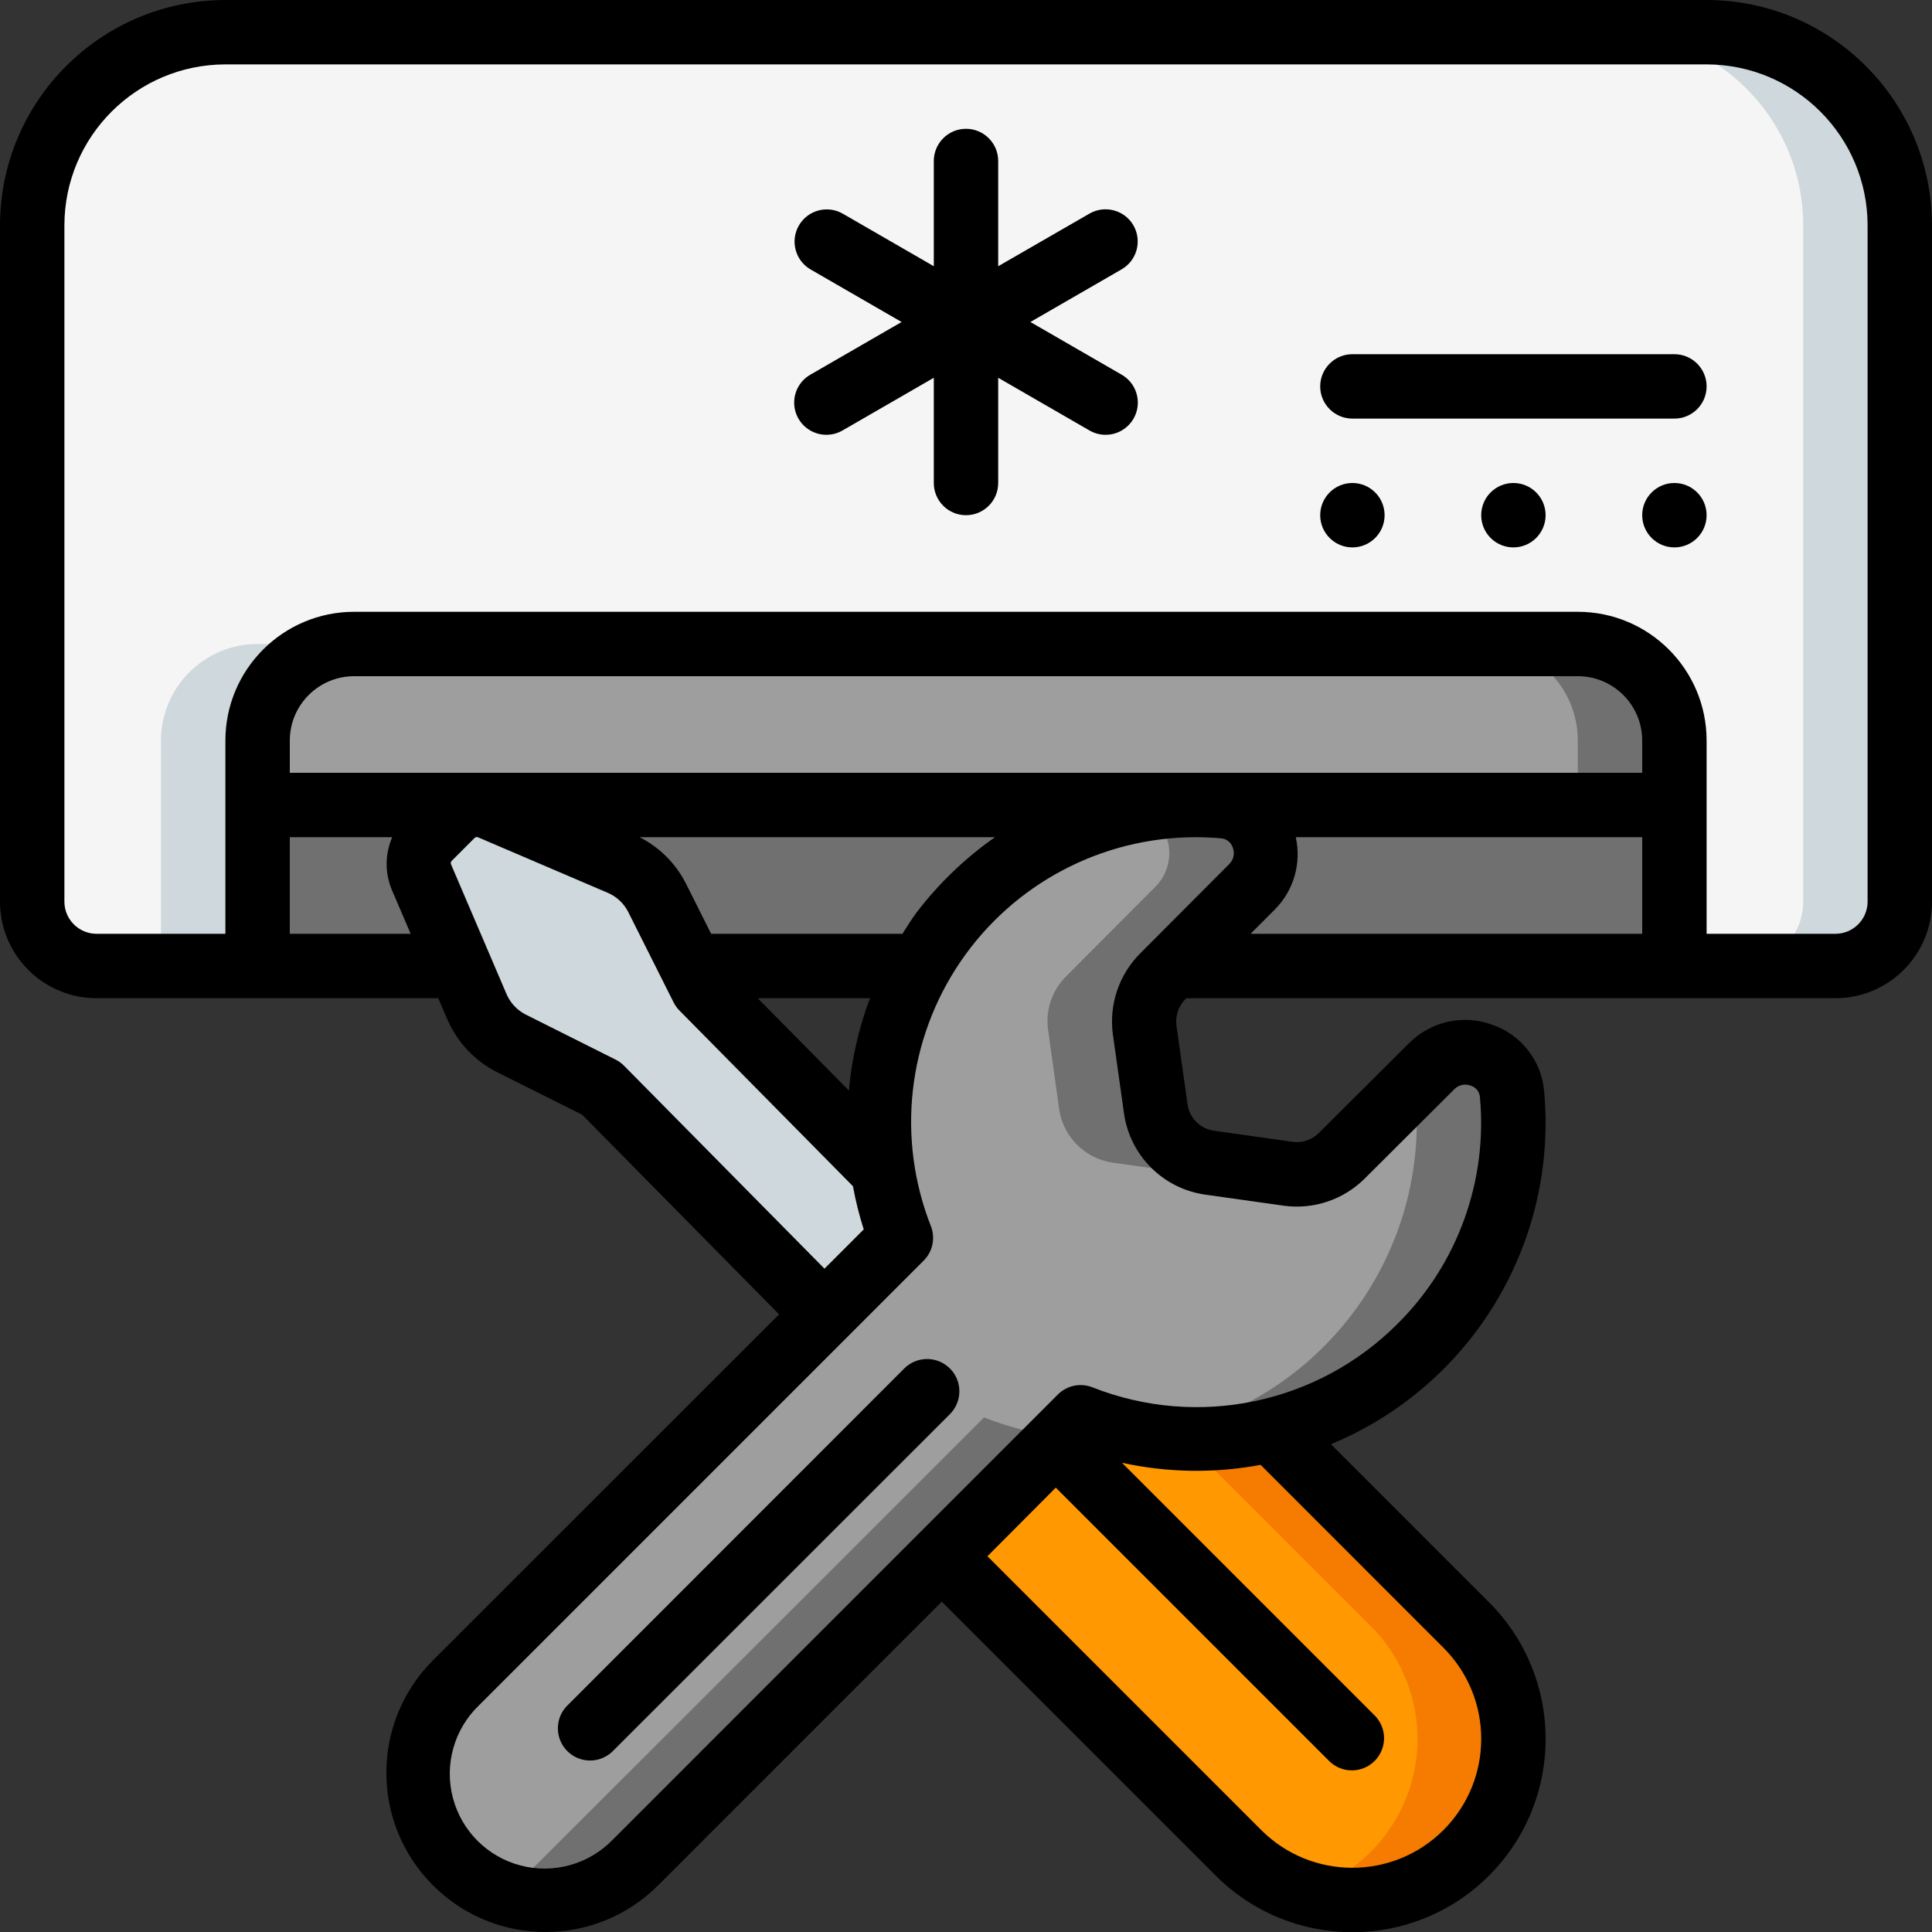
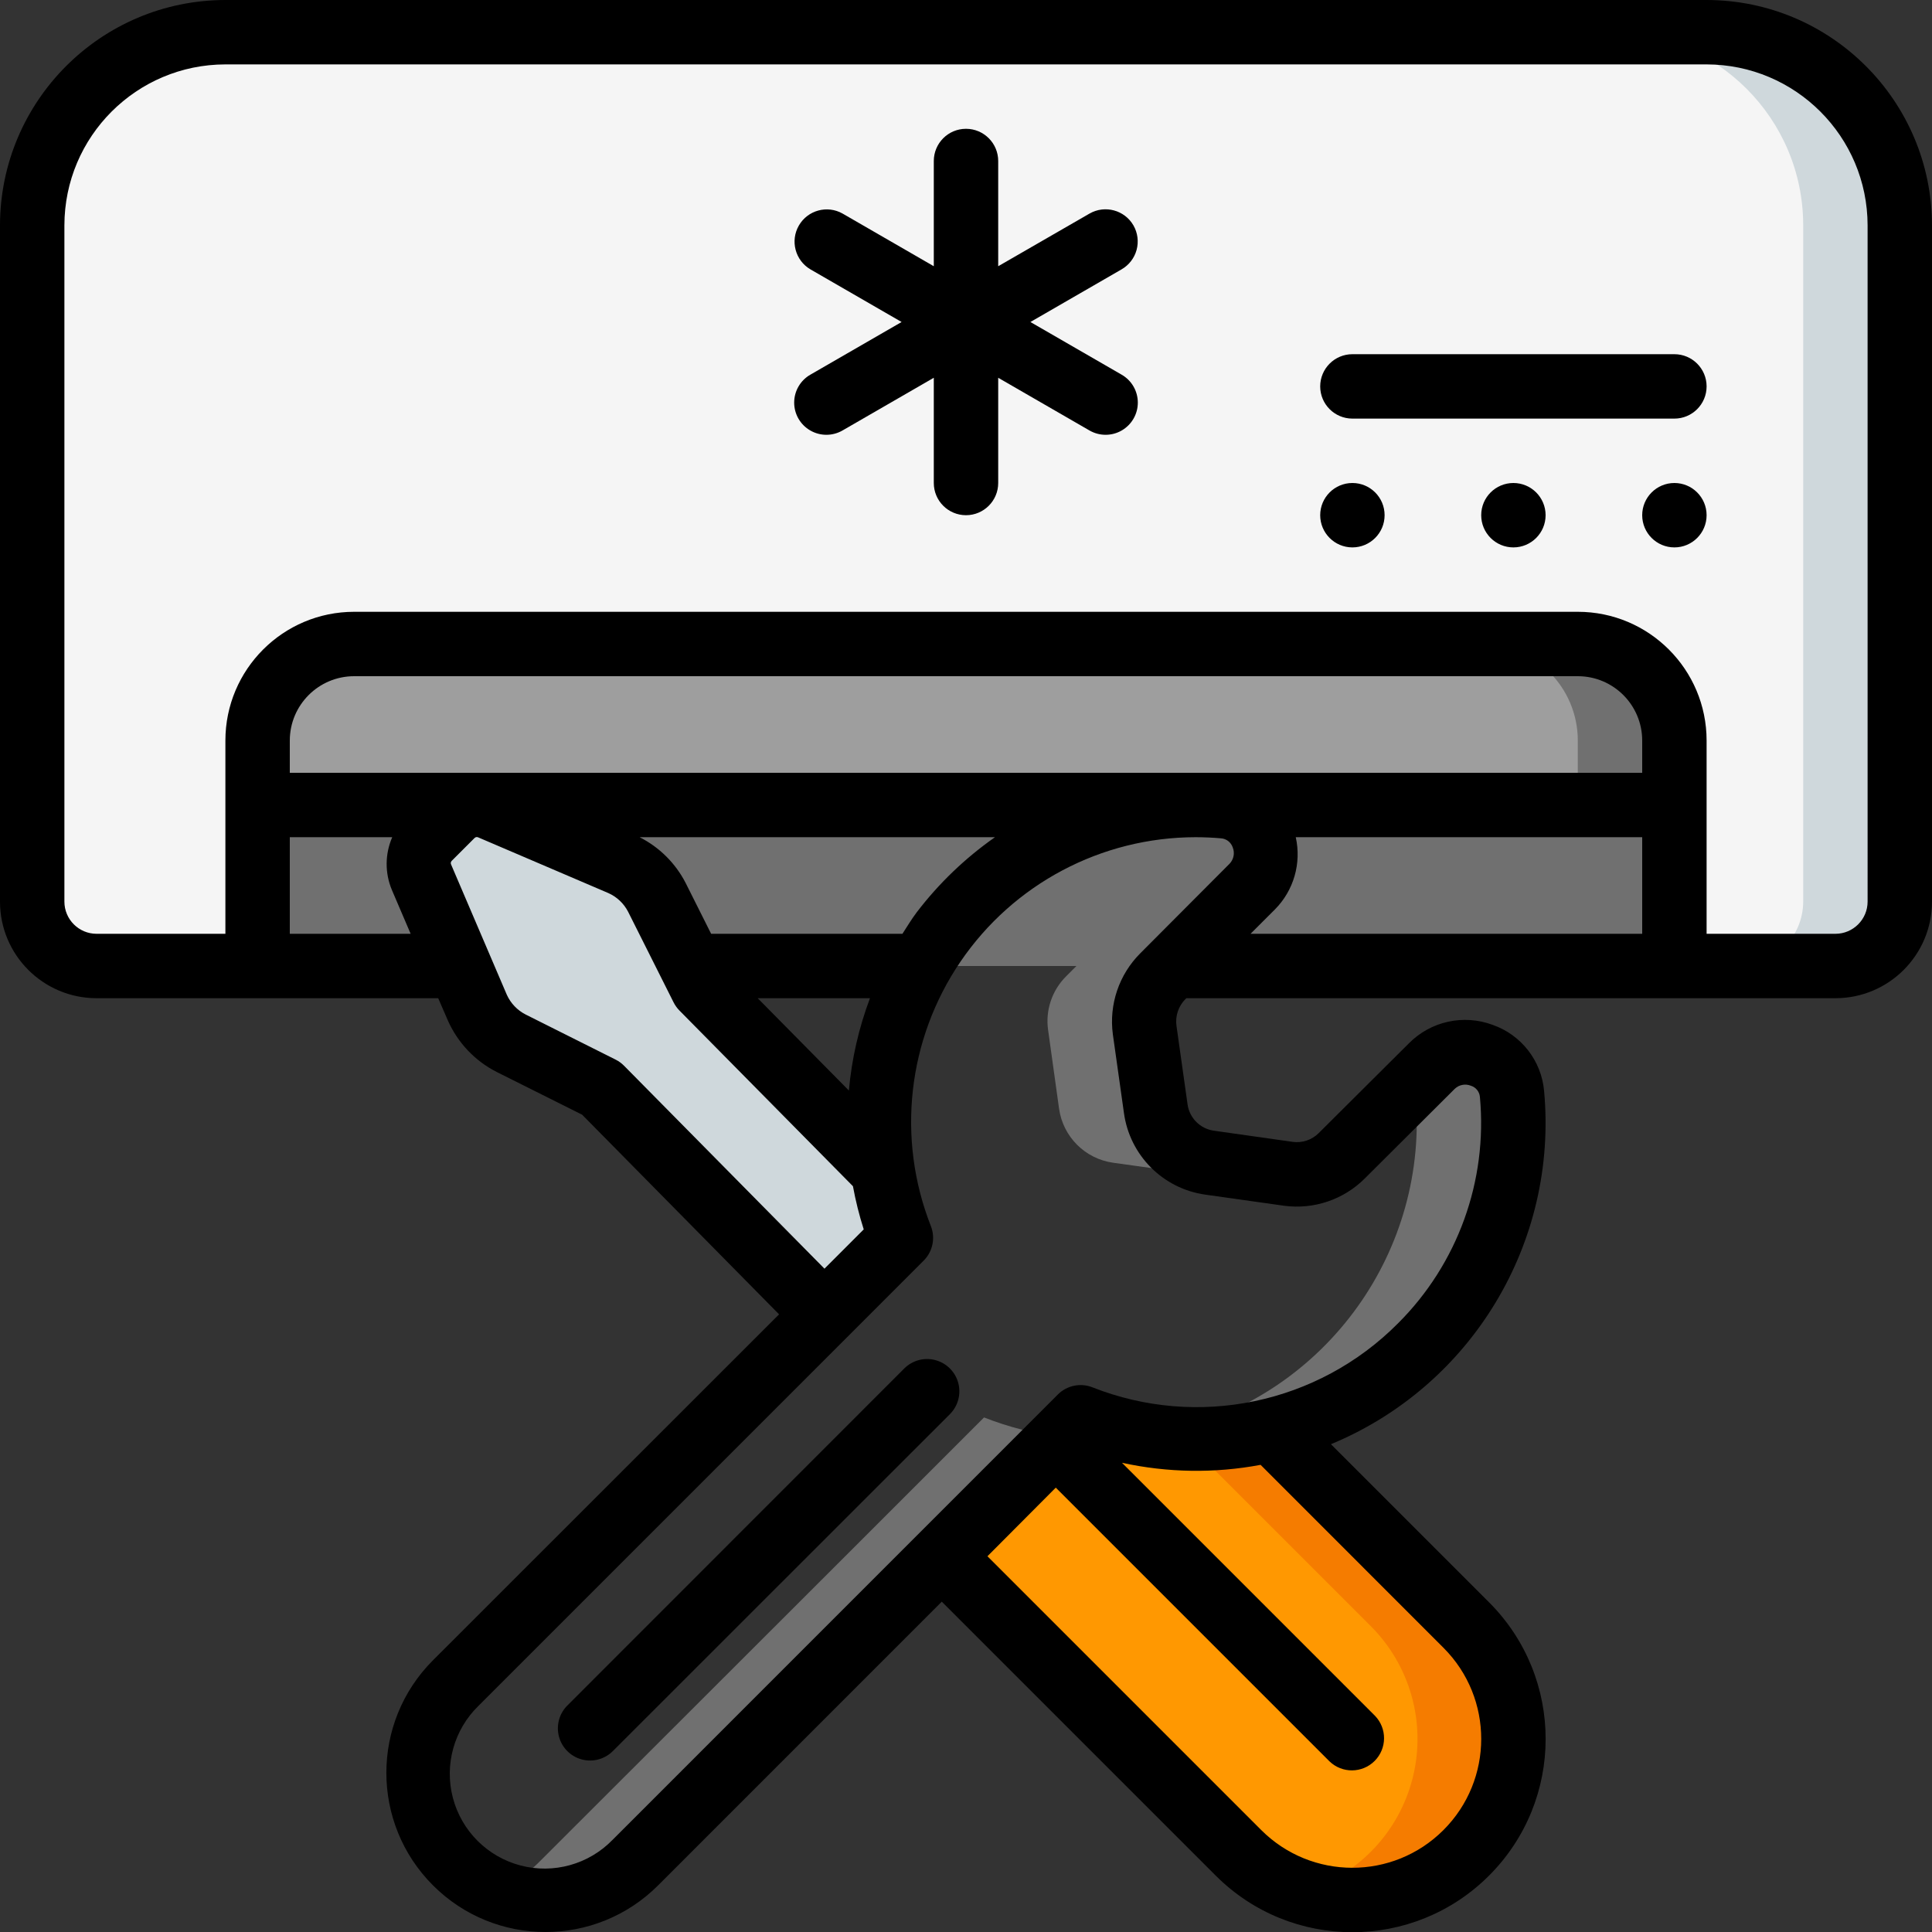
<svg xmlns="http://www.w3.org/2000/svg" height="512" viewBox="0 0 60 60" width="512">
  <rect x="0" y="0" width="60" height="60" fill="#333333" stroke="none" />
  <g id="Page-1" fill="none" fill-rule="evenodd">
    <g id="097---Repair-Printer">
      <path id="Path" d="m59 7v21c-.003 1.103-.897 1.997-2 2h-5v-7c0-1.657-1.343-3-3-3h-38c-1.657 0-3 1.343-3 3v7h-5c-1.103-.003-1.997-.897-2-2v-21c0-3.314 2.686-6 6-6h46c3.314 0 6 2.686 6 6z" fill="#f5f5f5" />
      <path id="Rectangle" d="m8 25h44v5h-44z" fill="#707070" />
      <path id="Path" d="m52 23v2h-44v-2c0-1.657 1.343-3 3-3h38c1.657 0 3 1.343 3 3z" fill="#9e9e9e" />
      <path id="Path" d="m49 20h-3c1.657 0 3 1.343 3 3v2h3v-2c0-1.657-1.343-3-3-3z" fill="#707070" />
-       <path id="Path" d="m5 23v7h3v-7c0-1.657 1.343-3 3-3h-3c-1.657 0-3 1.343-3 3z" fill="#cfd8dc" />
      <path id="Path" d="m53 1h-3c3.314 0 6 2.686 6 6v21c-.003 1.103-.897 1.997-2 2h3c1.103-.003 1.997-.897 2-2v-21c0-3.314-2.686-6-6-6z" fill="#cfd8dc" />
-       <path id="Path" d="m44.12 41.81c-2.766 2.774-6.914 3.643-10.56 2.21l-4.31 4.31-9.52 9.51c-.995.997-2.446 1.387-3.807 1.024-1.361-.363-2.424-1.425-2.79-2.785s.022-2.812 1.017-3.809l13.83-13.83c-.261-.671-.449-1.369-.56-2.08-.47-2.99.463-6.029 2.529-8.24 2.066-2.211 5.036-3.347 8.051-3.08.562.057 1.04.433 1.23.964s.058 1.125-.34 1.526l-2.78 2.79c-.44.437-.648 1.056-.56 1.67l.34 2.44c.122.872.808 1.558 1.68 1.68l2.44.34c.613.083 1.231-.124 1.67-.56l2.78-2.78c.397-.4.987-.538 1.52-.354s.913.655.98 1.214c.268 2.906-.773 5.78-2.84 7.84z" fill="#9e9e9e" />
      <path id="Path" d="m35.89 27.53-2.78 2.79c-.44.437-.648 1.056-.56 1.67l.34 2.44c.122.872.808 1.558 1.68 1.68l2.44.34c.43.055.866-.031 1.243-.245l-.683-.095c-.872-.122-1.558-.808-1.68-1.68l-.34-2.44c-.088-.614.12-1.233.56-1.67l2.78-2.79c.398-.4.53-.994.34-1.526s-.669-.907-1.23-.964c-.852-.074-1.711-.037-2.553.112.439.199.753.6.841 1.074.088.474-.06.961-.398 1.304z" fill="#707070" />
      <path id="Path" d="m46.96 33.97c-.067-.559-.447-1.031-.98-1.214s-1.123-.046-1.52.354l-.571.571c.034.093.058.19.071.289.434 4.851-2.74 9.291-7.47 10.45-.278.068-.559.121-.842.164 1.279.198 2.585.143 3.842-.164 4.73-1.159 7.904-5.599 7.47-10.45z" fill="#707070" />
      <path id="Path" d="m30.56 44.02-4.31 4.31-9.52 9.51c-.368.368-.806.66-1.287.858 1.471.606 3.162.267 4.287-.858l9.52-9.51 3.706-3.706c-.821-.098-1.626-.301-2.396-.604z" fill="#707070" />
      <path id="Path" d="m45.54 57.54c-1.957 1.95-5.123 1.95-7.08 0l-9.21-9.21 4.31-4.31c1.887.745 3.96.884 5.93.4l6.05 6.05c1.952 1.952 1.952 5.118 0 7.07z" fill="#ff9801" />
      <path id="Path" d="m35.648 44.584c-.715-.11-1.415-.299-2.088-.564l-.6.6c.893.112 1.798.1 2.688-.036z" fill="#f57c00" />
      <path id="Path" d="m45.54 50.47-6.05-6.05c-.894.217-1.813.307-2.732.268l5.782 5.782c1.248 1.227 1.757 3.021 1.338 4.721-.419 1.7-1.703 3.052-3.378 3.559 2.194.706 4.586-.184 5.785-2.153 1.198-1.969.89-4.503-.745-6.127z" fill="#f57c00" />
      <path id="Path" d="m27.98 38.44-2.38 2.38-6.93-7.02-2.8-1.4c-.468-.237-.839-.63-1.05-1.11l-1.73-4.04c-.182-.415-.091-.9.23-1.22l.71-.71c.32-.321.805-.412 1.22-.23l4.04 1.73c.48.211.873.582 1.11 1.05l1.41 2.81 5.61 5.68c.111.711.299 1.409.56 2.08z" fill="#cfd8dc" />
      <g fill="#000">
        <path id="Shape" d="m53 0h-46c-3.864.005-6.995 3.136-7 7v21c0 1.657 1.343 3 3 3h10.609l.3.692c.307.692.843 1.258 1.519 1.6l2.651 1.326 6.116 6.2-10.748 10.743c-1.931 1.931-1.931 5.06 0 6.991s5.06 1.931 6.991 0l8.81-8.811 8.506 8.506c2.343 2.345 6.143 2.346 8.488.003s2.346-6.143.003-8.488l-4.911-4.911c4.372-1.812 7.055-6.26 6.619-10.973-.084-.938-.71-1.741-1.6-2.051-.905-.336-1.922-.111-2.6.576l-2.8 2.787c-.213.213-.513.313-.811.271l-2.442-.346c-.427-.059-.763-.396-.82-.823l-.343-2.432c-.043-.305.06-.613.277-.832l.03-.028h20.156c1.657 0 3-1.343 3-3v-21c-.005-3.864-3.136-6.995-7-7zm-2 24h-42v-1c0-1.105.895-2 2-2h38c1.105 0 2 .895 2 2zm-24.637 9.867-2.832-2.867h3.487c-.347.922-.568 1.886-.655 2.867zm2.11-5.539c-.164.216-.3.446-.447.672h-5.941l-.794-1.583c-.315-.611-.814-1.106-1.427-1.417h11.036c-.924.647-1.742 1.432-2.427 2.328zm-19.473.672v-3h3.181c-.228.524-.231 1.119-.008 1.645l.58 1.355zm10.383 4.1c-.077-.078-.167-.144-.265-.193l-2.793-1.4c-.259-.132-.465-.348-.585-.613l-1.729-4.042c-.02-.039-.014-.086.017-.117l.709-.709c.031-.032.081-.04.12-.018l4.033 1.726c.266.118.484.323.617.582l1.41 2.81c.047.094.108.18.182.255l5.39 5.458c.083.454.195.902.335 1.341l-1.219 1.22zm25.448 18.076c1.562 1.564 1.559 4.098-.005 5.66s-4.098 1.559-5.66-.005l-8.5-8.5 2.122-2.131 8.5 8.5c.392.379 1.016.374 1.402-.012s.391-1.009.012-1.402l-7.858-7.858c1.416.31 2.88.332 4.305.064zm-7.404-14.076 2.455.346c.919.122 1.843-.19 2.5-.845l2.794-2.784c.132-.129.328-.168.5-.1.157.047.27.185.284.349.242 2.607-.691 5.186-2.546 7.034-2.483 2.497-6.214 3.277-9.489 1.984-.37-.145-.792-.058-1.073.224l-13.828 13.83c-.74.762-1.833 1.066-2.86.796-1.027-.27-1.829-1.072-2.099-2.099-.27-1.027.034-2.12.796-2.86l13.825-13.826c.281-.281.368-.702.223-1.072-1.07-2.72-.726-5.794.918-8.21 1.645-2.417 4.377-3.864 7.301-3.867.263 0 .527.012.792.035.168.012.311.124.364.284.069.174.03.372-.1.506l-2.771 2.78c-.662.661-.977 1.593-.852 2.52l.344 2.44c.18 1.314 1.209 2.348 2.522 2.535zm2.167-8.857c.584-.588.828-1.434.647-2.243h10.759v3h-12.163zm18.406-.243c0 .552-.448 1-1 1h-4v-6c0-2.209-1.791-4-4-4h-38c-2.209 0-4 1.791-4 4v6h-4c-.552 0-1-.448-1-1v-21c.003-2.76 2.24-4.997 5-5h46c2.76.003 4.997 2.24 5 5z" fill-rule="nonzero" />
        <path id="Path" d="m35.2 7c-.276-.478-.888-.642-1.366-.366l-2.834 1.634v-3.268c0-.552-.448-1-1-1s-1 .448-1 1v3.268l-2.83-1.634c-.478-.272-1.085-.107-1.36.369-.275.476-.114 1.085.36 1.363l2.83 1.634-2.83 1.634c-.312.177-.505.508-.506.867s.191.691.502.869c.311.179.694.177 1.004-.004l2.83-1.634v3.268c0 .552.448 1 1 1s1-.448 1-1v-3.268l2.83 1.634c.31.181.693.183 1.004.004.311-.179.503-.51.502-.869s-.194-.69-.506-.867l-2.83-1.634 2.83-1.634c.23-.132.399-.35.468-.606.069-.256.034-.53-.098-.76z" />
        <circle id="Oval" cx="42" cy="16" r="1" />
        <circle id="Oval" cx="47" cy="16" r="1" />
        <circle id="Oval" cx="52" cy="16" r="1" />
        <path id="Path" d="m28.082 42.5-10.451 10.455c-.26.251-.364.623-.273.973.092.35.365.623.714.714.35.092.721-.013.973-.273l10.455-10.451c.253-.253.352-.622.26-.969-.093-.346-.363-.616-.709-.709-.346-.093-.715.006-.969.26z" />
        <path id="Path" d="m52 11h-10c-.552 0-1 .448-1 1s.448 1 1 1h10c.552 0 1-.448 1-1s-.448-1-1-1z" />
      </g>
    </g>
  </g>
</svg>